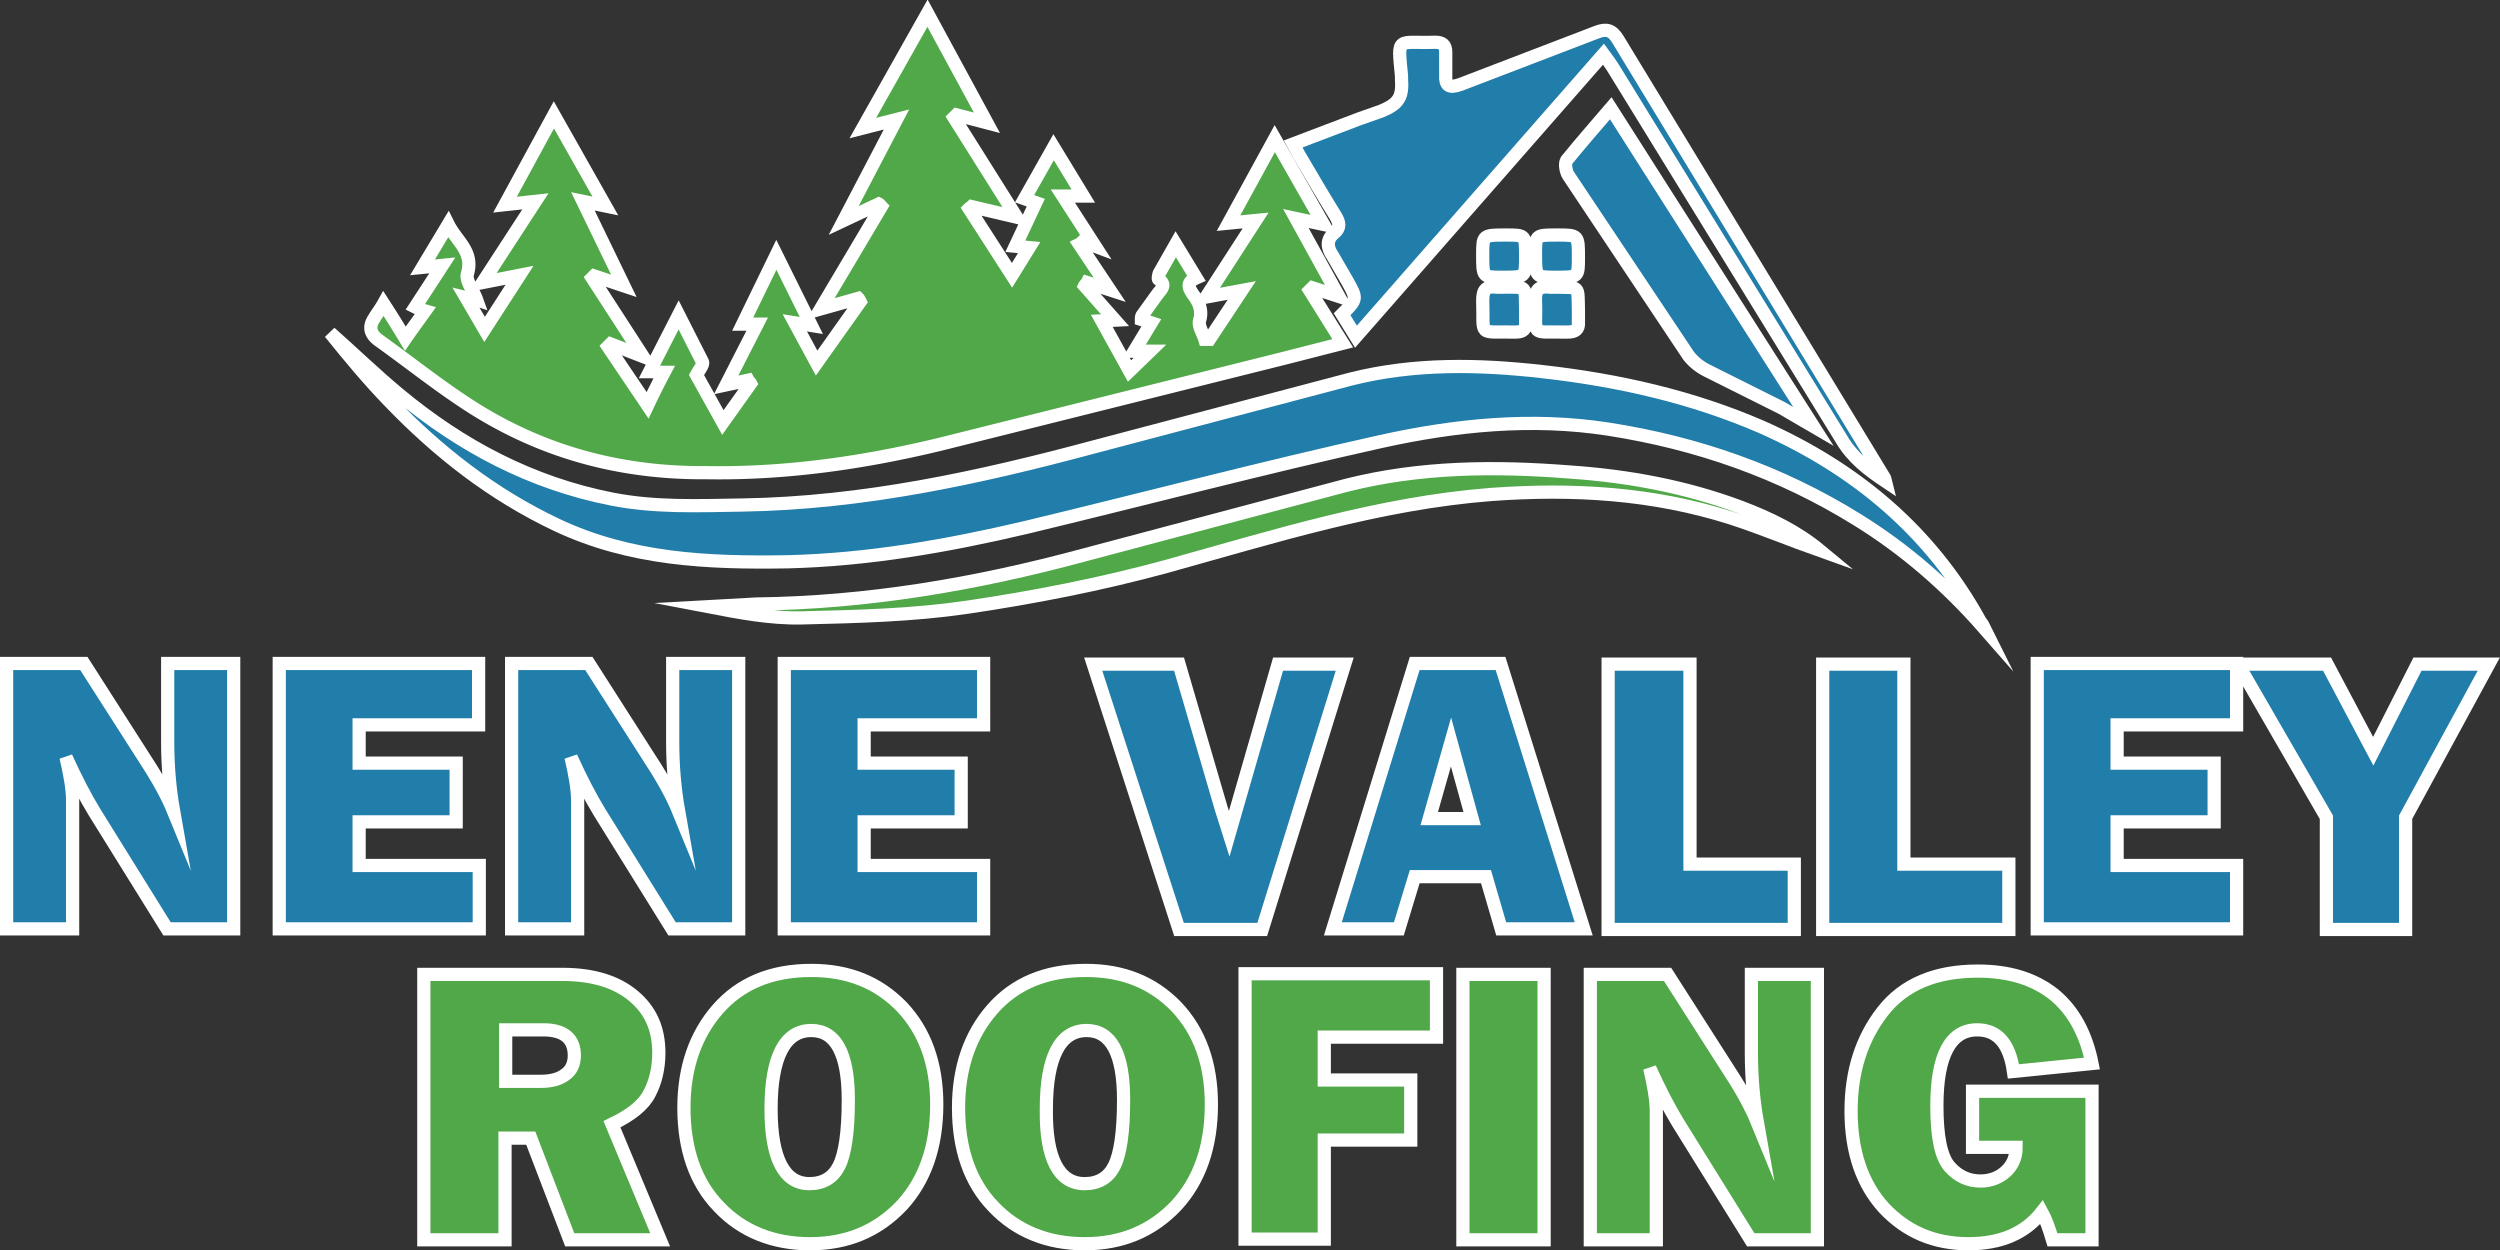
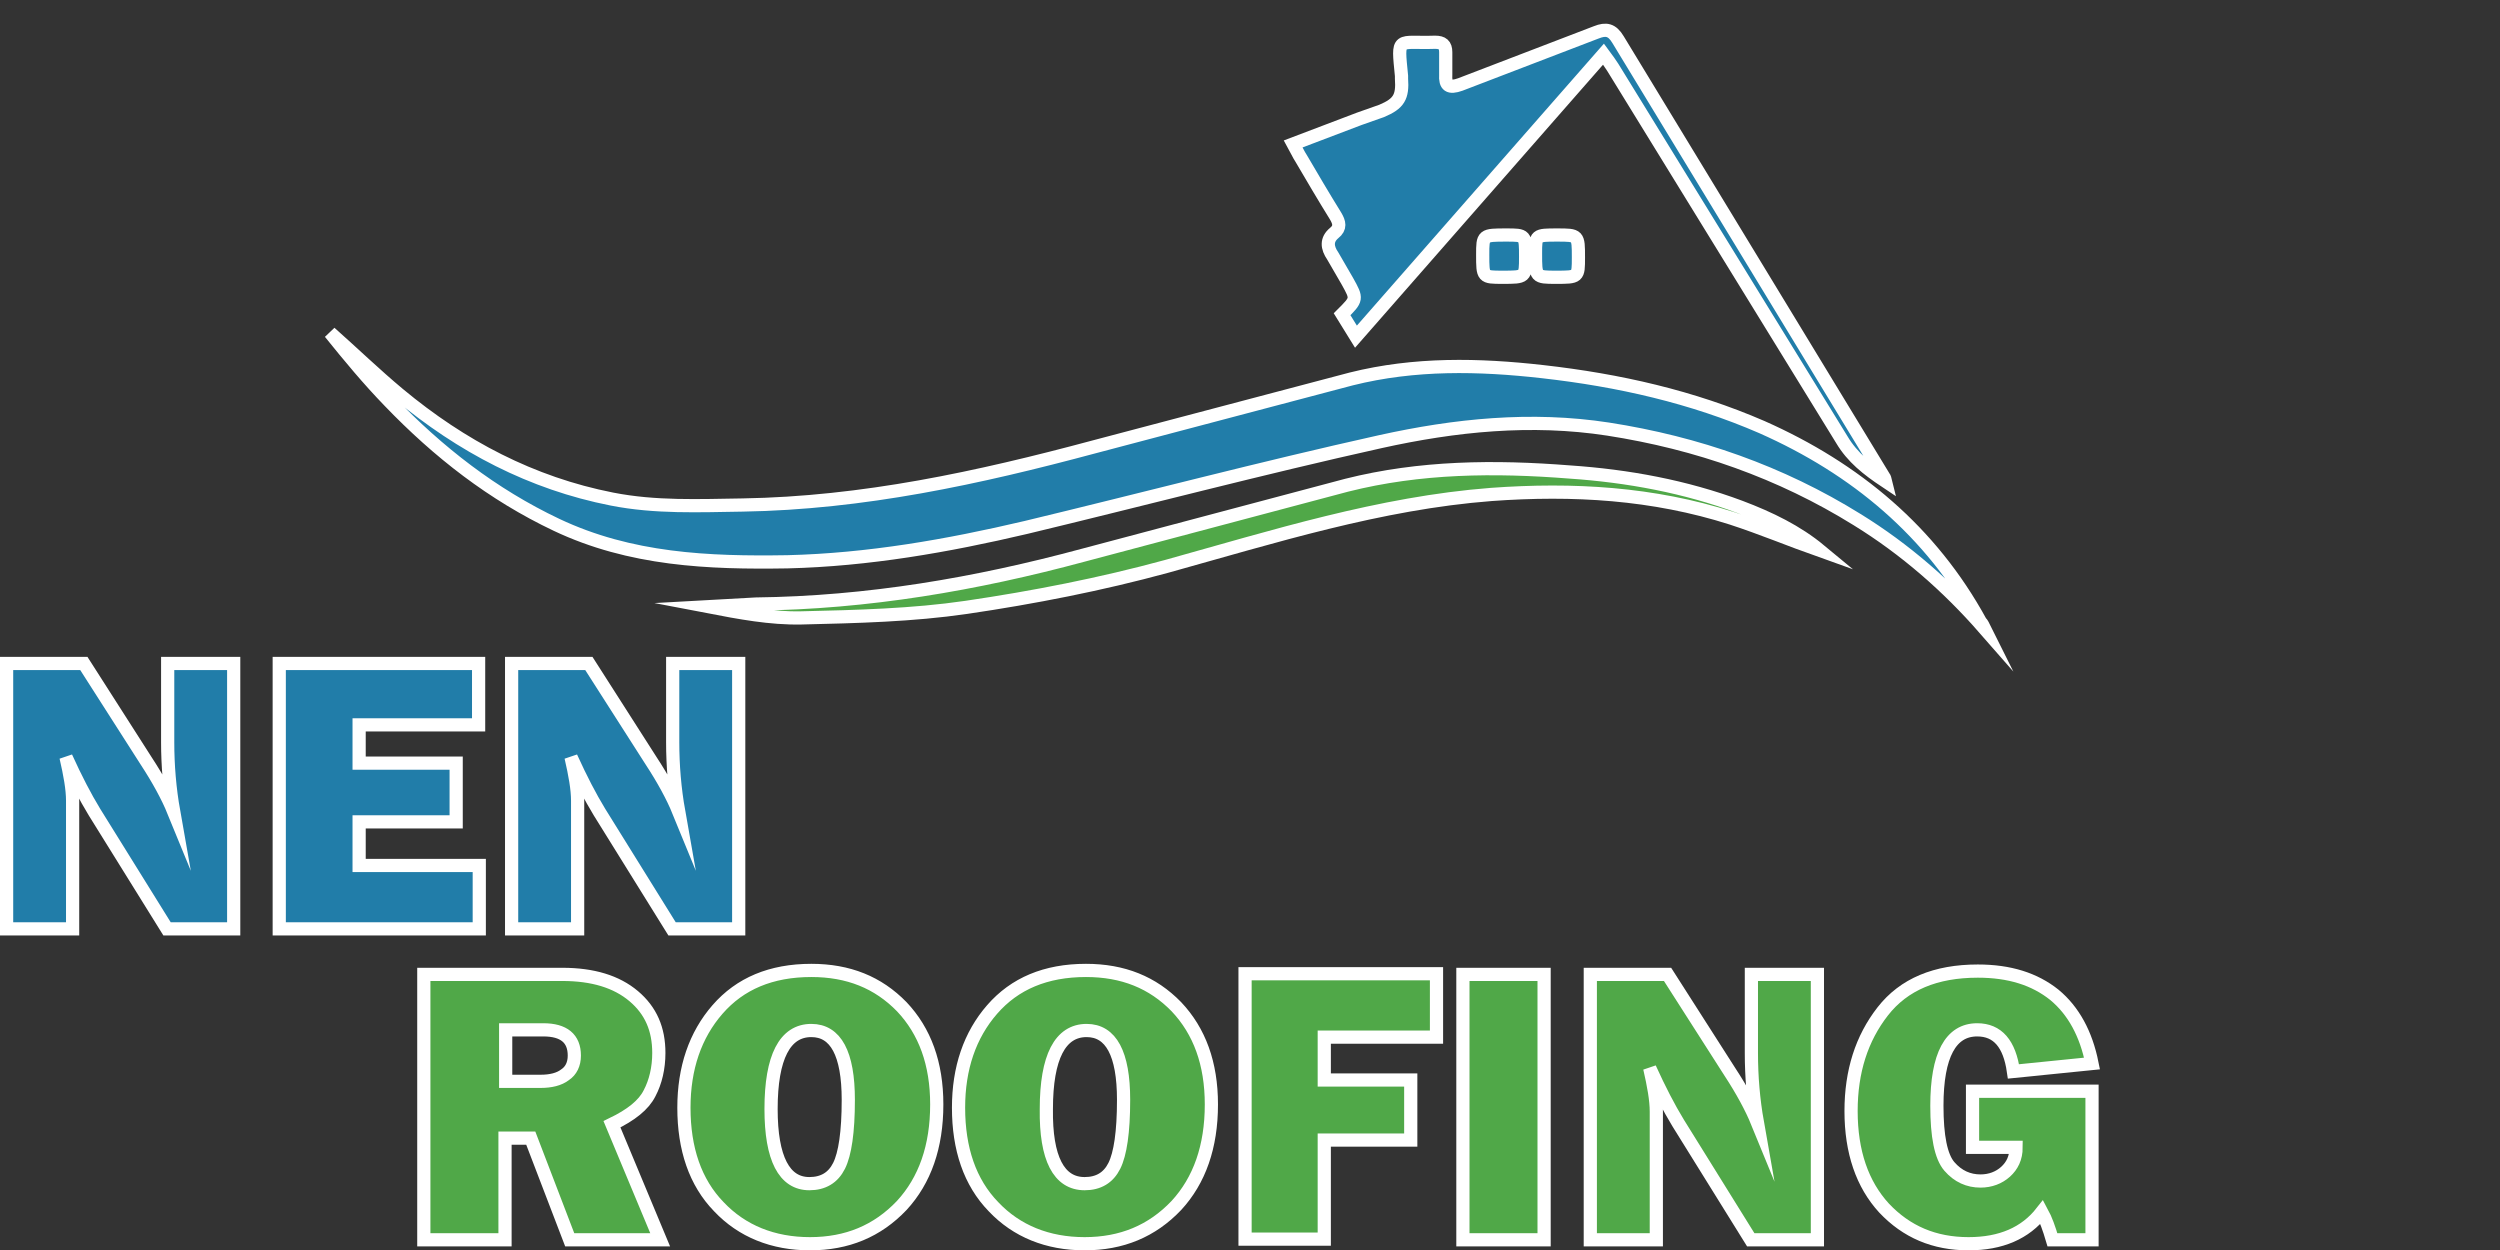
<svg xmlns="http://www.w3.org/2000/svg" viewBox="0 0 378.7 189.4">
  <rect x="0" y="0" width="378.7" height="189.4" fill="#333333" stroke="none" />
  <g stroke="#fff" stroke-width="2" stroke-miterlimit="10">
-     <path d="M67 40.2l-3 .3 3.9-6.5c1.3 2.6 3.9 4.1 2.9 7.5-.3 1 .9 2.5 1.4 3.9-.3-.1-.8-.1-1.6-.3l2.8 4.8 5.3-8.2-5.6 1.1 8-12.3-4.6.5 7.4-13.6 7.8 13.8-3.4-.7 6.2 12.8-4.5-1.5-.3.3L97.4 54l-4.9-1.9-.4.4 6 8.9a116.41 116.41 0 0 1 2.5-5c-.8 0-1.4-.1-2.2-.1l4.4-8.6 3.6 7.1c.2.4-.4 1.1-.9 2l4 7.2 4.2-5.9c-.1-.2-.3-.3-.4-.5l-3.3.7 4.7-9.2h-2.2l5.1-10.5 5.3 10.7-2.5-.4 3.3 6.1 6.6-9.3c-.1-.2-.2-.4-.3-.5l-5.7 1.6 9.2-15.5c-.1-.1-.2-.3-.4-.4l-5.3 2.5 8-15.3-5.1 1.3L140.5 2l9 16.6-4.6-1.2-.4.4 9.5 15.1-6.8-1.6c-.1.1-.3.2-.4.3l6.5 10.1 2.6-4.2-2.1-.2 3.1-6.6-1.7-.6 4.4-7.8 4.5 7.4H161l4.9 7.6c-.8-.3-1.4-.5-2-.6-.1.1-.2.2-.4.3l4.6 6.9-3.4-1.1c-.1.2-.3.3-.4.5l4.6 5.2-2 .1 4.2 7.6 3.1-3h-2.4l2.6-4.3-1.5-.5c0-.2 0-.4.1-.6l2.3-3.2c.5-.7 1.5-1.4.2-2.3-.1-.1 0-.6.1-.9l2.5-4.4 3.1 5.1c-1.6.7-1.1 1.6-.4 2.6.8 1.1 1.4 2.3.9 3.9-.2.8.5 1.8.8 2.8h.7l4.9-7.4-5.4 1 7.5-11.6-4.1.4 7-12.8 7.4 13-4.2-.9 6.5 11.8-4-1.3-.4.4 5 8-8.6 2.2-52.4 13.1c-11.6 2.8-23.4 4.5-35.4 4.3-12.8.1-24.4-3-35-9.6-5.1-3.2-9.8-7-14.7-10.5-1.2-.9-1.5-2-.6-3.3.4-.7.9-1.3 1.4-2.2 1.1 1.7 2.1 3.3 3.3 5.3 1.1-1.6 2-2.8 3-4.2-.7-.2-1.1-.4-1.5-.6l4.1-6.3z" fill="#50a848" />
    <path d="M300.6 95.2c-5.6-6.4-12-12-19.3-16.5-11.6-7.2-24.2-11.6-37.7-13.7-11.7-1.8-23.2-.6-34.5 1.9-18 4-35.8 8.7-53.7 13-11.9 2.8-23.9 4.9-36.1 5.2-12 .2-23.8-.3-35-5.6-9.7-4.6-17.9-11-25.3-18.7-3.2-3.3-6.1-6.8-9-10.4 3.5 3.1 6.8 6.3 10.4 9.3 9.5 7.9 20.1 13.5 32.3 15.9 6.6 1.3 13.2 1 19.8.9 18.2-.3 35.7-4.1 53.2-8.8l39-10.3c9.6-2.4 19.3-2.2 29-1.1 11.5 1.3 22.6 3.8 33.2 8.4 14.2 6.3 25.6 15.8 33.1 29.5.3.3.4.6.6 1zM205.4 51l-2.1-3.4c2.3-2.3 2.3-2.3.8-5l-2.2-3.8c-.9-1.3-1-2.5.2-3.5 1-.8.8-1.6.2-2.6-1.8-2.9-3.5-5.8-5.2-8.7-.4-.6-.7-1.3-1.2-2.2l10-3.8 3.4-1.2c2.6-1.1 3.2-2.1 3-4.9v-.4c-.6-6.2-.7-4.9 5.1-5.1 1.1 0 1.6.4 1.6 1.5v3.4c-.1 1.7.5 2.1 2.2 1.5l20.6-7.9c1.5-.6 2.4-.4 3.3 1.1l40.3 66.3c.1.1.1.2.2.6-2.7-1.8-5-3.6-6.6-6.3l-34.7-56.4c-.4-.6-.8-1.2-1.4-2L205.4 51z" fill="#217da9" />
    <path d="M275.7 83.4c-4.5-1.6-8.8-3.4-13.4-4.9-11.9-3.8-24-4.5-36.4-3.6-16.9 1.3-33 6.4-49.2 10.9-9.9 2.7-20.1 4.7-30.3 6.2-8.2 1.2-16.6 1.4-25 1.6-4.7.1-9.4-.8-14.1-1.7l7.2-.4c16.9-.2 33.3-3 49.6-7.4L204 73.5c11.1-2.8 22.4-2.9 33.8-2 8.8.6 17.5 2.2 25.8 5.3 4.5 1.7 8.6 3.7 12.1 6.6z" fill="#50a848" />
    <g fill="#217da9">
-       <path d="M244 16.4l30.7 48.2-4.8-2.8-11.4-5.7c-1-.5-2-1.3-2.7-2.2l-18.2-27.3c-.4-.6-.6-1.8-.3-2.3 2.2-2.7 4.3-5.1 6.7-7.9zM231.1 47v1.8c.1 1.1-.4 1.5-1.5 1.5-5.9-.1-4.8.8-5-4.8 0-1.6.5-2.2 2.1-2h1c3.8 0 3.3-.3 3.4 3.5zm8 0v1.8c.1 1.1-.5 1.5-1.6 1.5-6-.1-4.7.8-4.9-4.7-.1-1.7.5-2.3 2.2-2.1h.8c3.8.1 3.4-.4 3.5 3.5z" />
      <path d="M231.1 38.9c0 3.1 0 3.1-3.5 3.1-3 0-3 0-3-3.4 0-3 0-3 3.6-3 2.9 0 2.9 0 2.9 3.3zm4.8-3.3c3.2 0 3.2 0 3.2 3.4 0 3 0 3-3.4 3-3.1 0-3.1 0-3.1-3.6 0-2.8 0-2.8 3.3-2.8zM35.3 140.7h-10l-11-17.7c-1.4-2.3-2.8-5-4.3-8.3.6 2.6 1 4.8 1 6.6v19.4H1v-40.2h11.7l9.4 14.7c1.9 2.9 3.3 5.5 4.2 7.7-.6-3.4-.9-6.9-.9-10.5v-11.9h10v40.2zm37.3-9.6v9.6H42.3v-40.2h30.2v9.3H54.4v5.8h14.7v8.9H54.4v6.6h18.2z" />
      <use href="#B" />
-       <path d="M149 131.1v9.6h-30.2v-40.2H149v9.3h-18.1v5.8h14.7v8.9h-14.7v6.6H149zm54.7-30.5l-12.5 40.2h-12.6l-13-40.2h13l6.4 21.9 1.2 3.8 7.4-25.7h10.1zm23.7 40.1l-2.3-7.9h-10.8l-2.4 7.9h-10l12.4-40.2h13l12.6 40.2h-12.5zM216.5 124h6.5l-3.2-11.6-3.3 11.6zm55.3 6.9v9.9h-28.2v-40.2H256v30.3h15.8zm32.5 0v9.9h-28.2v-40.2h12.3v30.3h15.9zm34.5.2v9.6h-30.2v-40.2h30.2v9.3h-18.1v5.8h14.7v8.9h-14.7v6.6h18.1zm38.2-30.5l-12.6 23.2v17h-12v-17L339 100.6h13.5l7 13.2 6.7-13.2H377z" />
    </g>
    <g fill="#50a848">
      <path d="M100 187.8H86.3l-5.9-15.4h-3.9v15.4H64.2v-40.2h21c4.6 0 8.2 1.1 10.8 3.3s3.8 5 3.8 8.6c0 2.3-.5 4.4-1.4 6.1-.9 1.8-2.8 3.3-5.7 4.7l7.3 17.5zm-23.4-24h5.3c1.5 0 2.8-.3 3.7-1 .9-.6 1.4-1.6 1.4-2.9 0-2.6-1.6-3.9-4.7-3.9h-5.7v7.8zm46.1 24.6c-5.6 0-10.3-1.9-13.8-5.6-3.6-3.7-5.3-8.8-5.3-15 0-6 1.7-11 5.1-14.9s8.1-5.9 14.2-5.9c5.6 0 10.1 1.8 13.7 5.5 3.5 3.7 5.3 8.6 5.3 14.8 0 6.4-1.8 11.5-5.3 15.3-3.7 3.9-8.3 5.8-13.9 5.8zm-.1-9.1c2.1 0 3.6-.9 4.5-2.7s1.4-5.1 1.4-10c0-7-1.9-10.5-5.6-10.5-4 0-6.1 4-6.1 11.9 0 7.5 2 11.3 5.8 11.3zm41.7 9.1c-5.6 0-10.3-1.9-13.8-5.6-3.6-3.7-5.3-8.8-5.3-15 0-6 1.7-11 5.1-14.9s8.1-5.9 14.2-5.9c5.6 0 10.1 1.8 13.7 5.5 3.5 3.7 5.3 8.6 5.3 14.8 0 6.4-1.8 11.5-5.3 15.3-3.7 3.9-8.3 5.8-13.9 5.8zm0-9.1c2.1 0 3.6-.9 4.5-2.7s1.4-5.1 1.4-10c0-7-1.9-10.5-5.6-10.5-4 0-6.1 4-6.1 11.9-.1 7.5 1.9 11.3 5.8 11.3zm49.4-6.6h-13.1v15h-12v-40.2h29v9.6h-17v6.5h13.1v9.1zm20.2-25.1v40.2h-12.3v-40.2h12.3z" />
      <use href="#B" x="163.4" y="47.1" />
      <path d="M316.9 165.3v22.5h-6c-.5-1.7-1-3.1-1.6-4.2-2.5 3.2-6.2 4.8-11.1 4.8-5.2 0-9.4-1.8-12.8-5.4-3.3-3.6-5-8.5-5-14.7 0-6 1.6-11 4.8-15.1s8-6.1 14.4-6.1c4.8 0 8.6 1.2 11.6 3.6 2.9 2.4 4.8 5.9 5.7 10.4l-11.9 1.2c-.6-4.2-2.4-6.3-5.5-6.3-4 0-6.1 3.8-6.1 11.5 0 4.6.6 7.7 1.9 9.2s2.9 2.2 4.7 2.2c1.5 0 2.8-.5 3.8-1.4s1.6-2.1 1.6-3.7h-6.6v-8.5h18.1z" />
    </g>
  </g>
  <defs>
    <path id="B" d="M111.8 140.7h-10l-11-17.7c-1.4-2.3-2.8-5-4.3-8.3.6 2.6 1 4.8 1 6.6v19.4h-10v-40.2h11.7l9.4 14.7c1.9 2.9 3.3 5.5 4.2 7.7-.6-3.4-.9-6.9-.9-10.5v-11.9h10v40.2z" />
  </defs>
</svg>